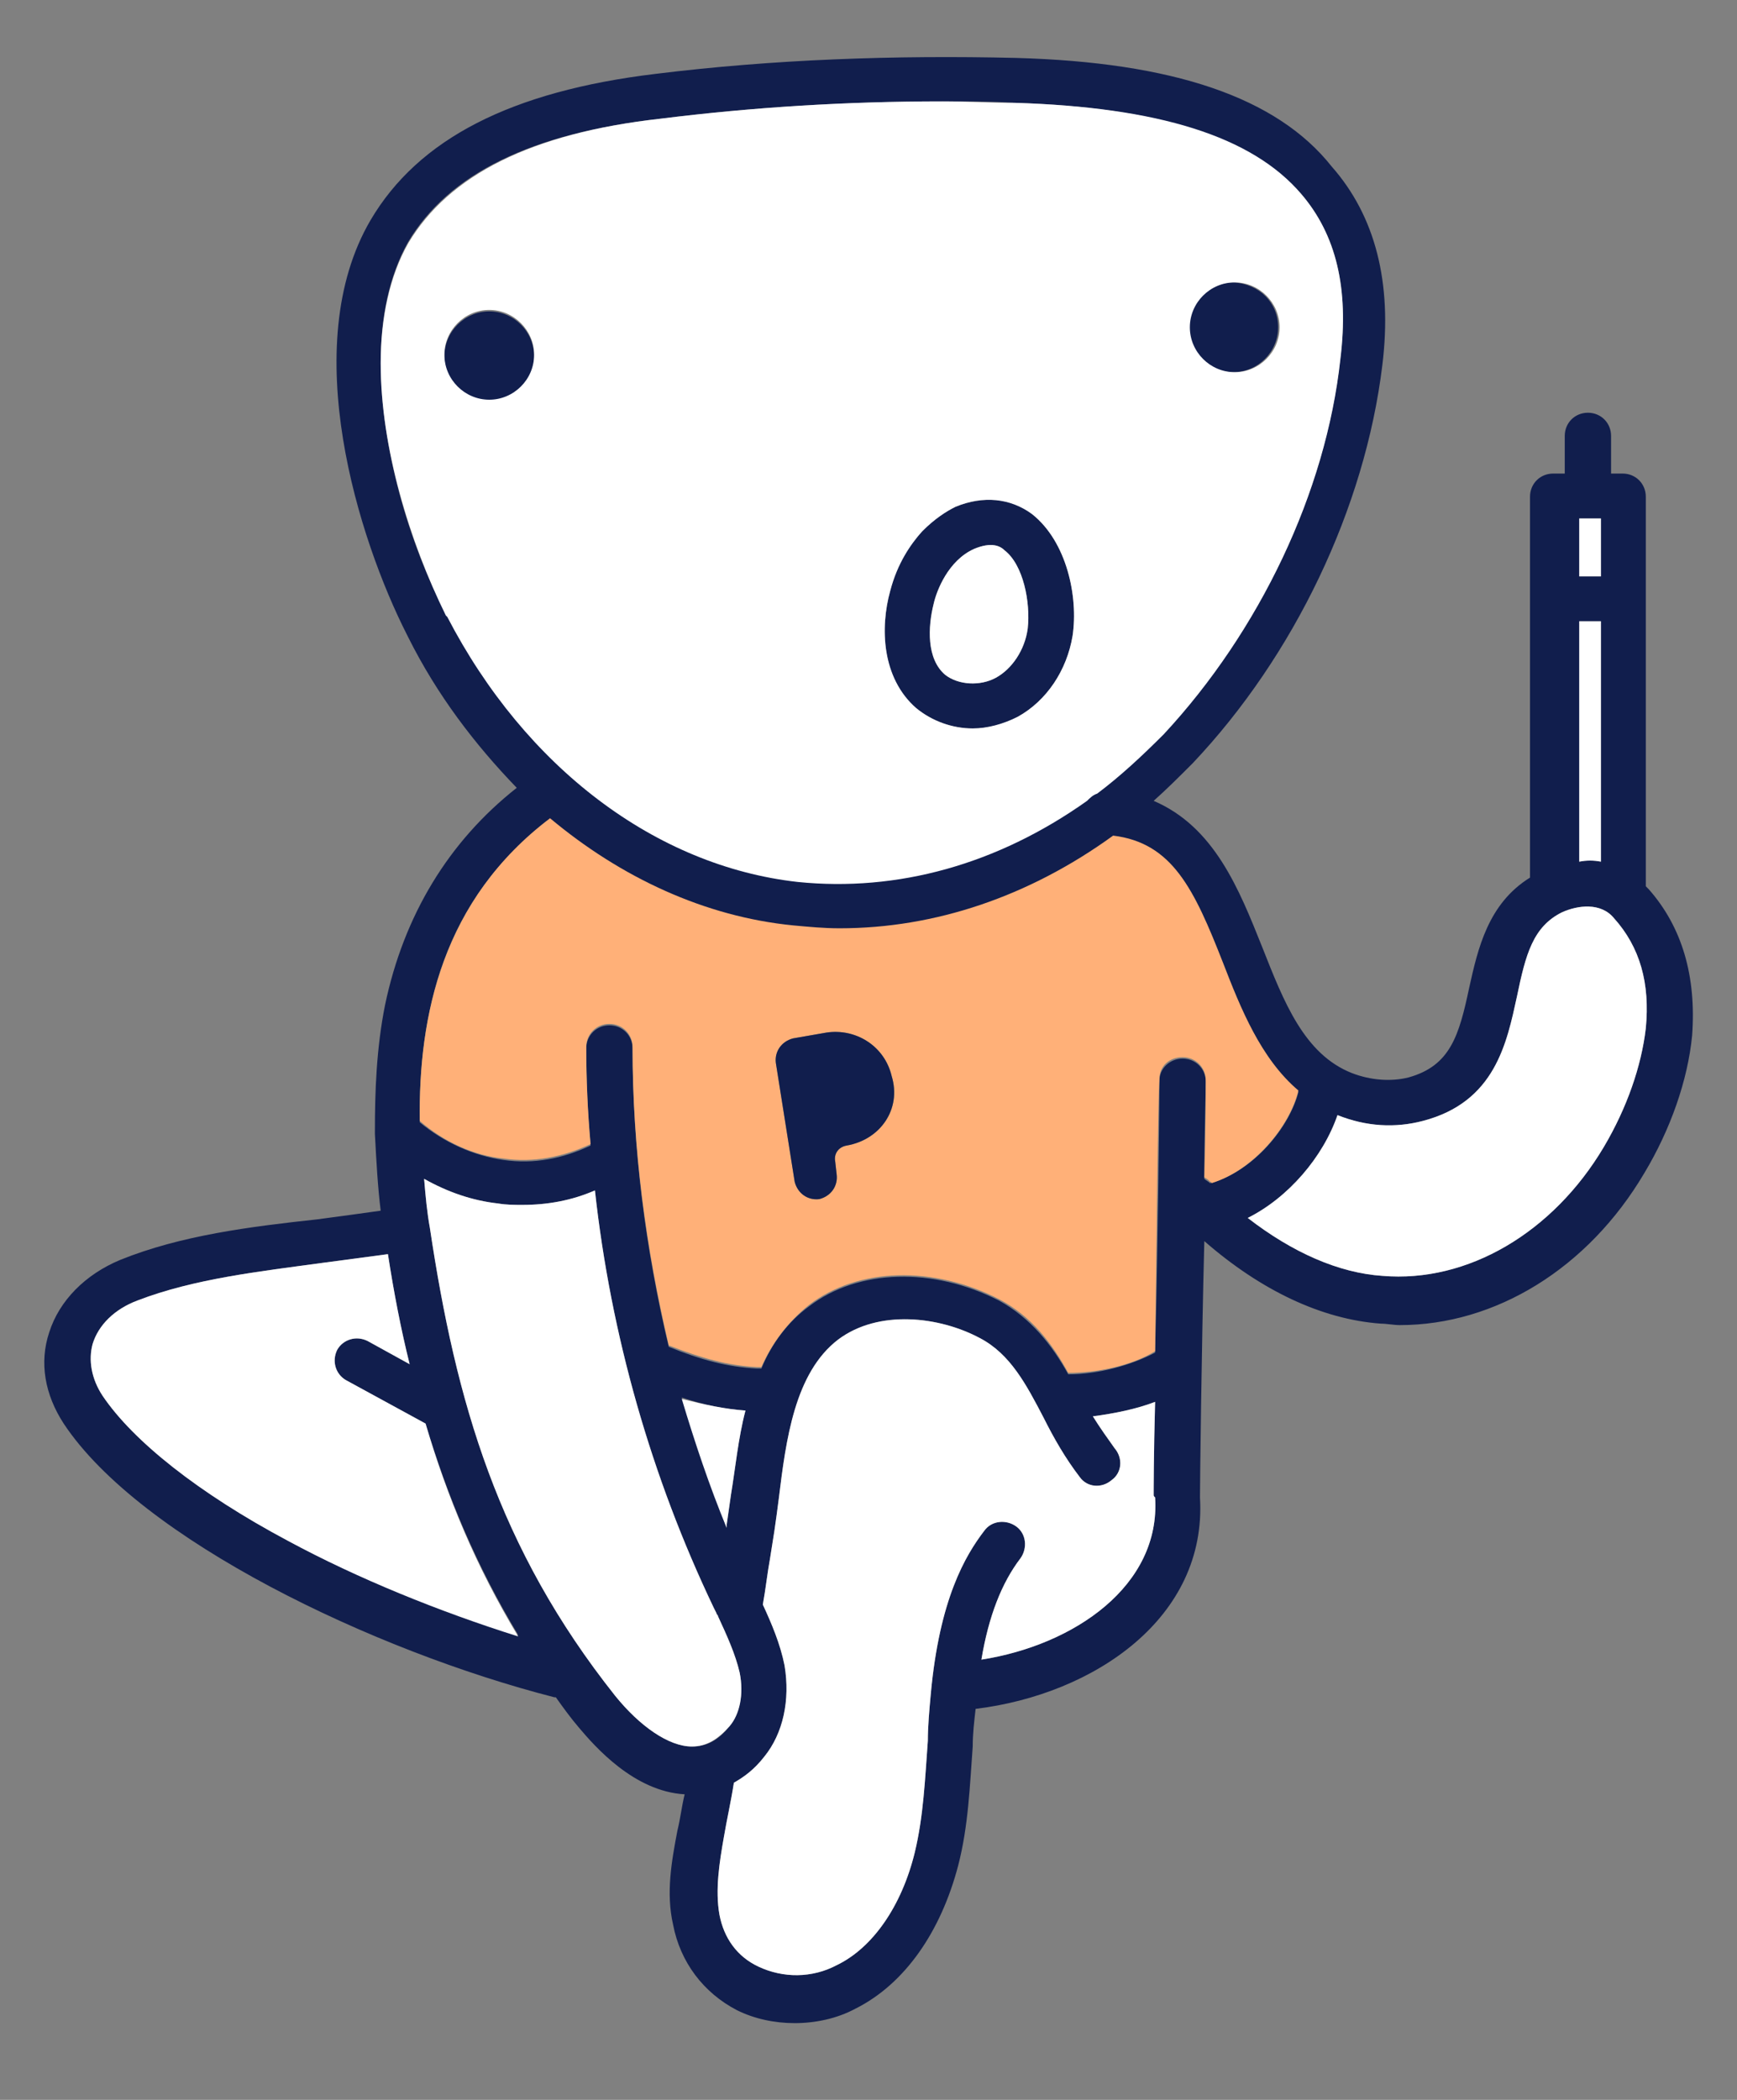
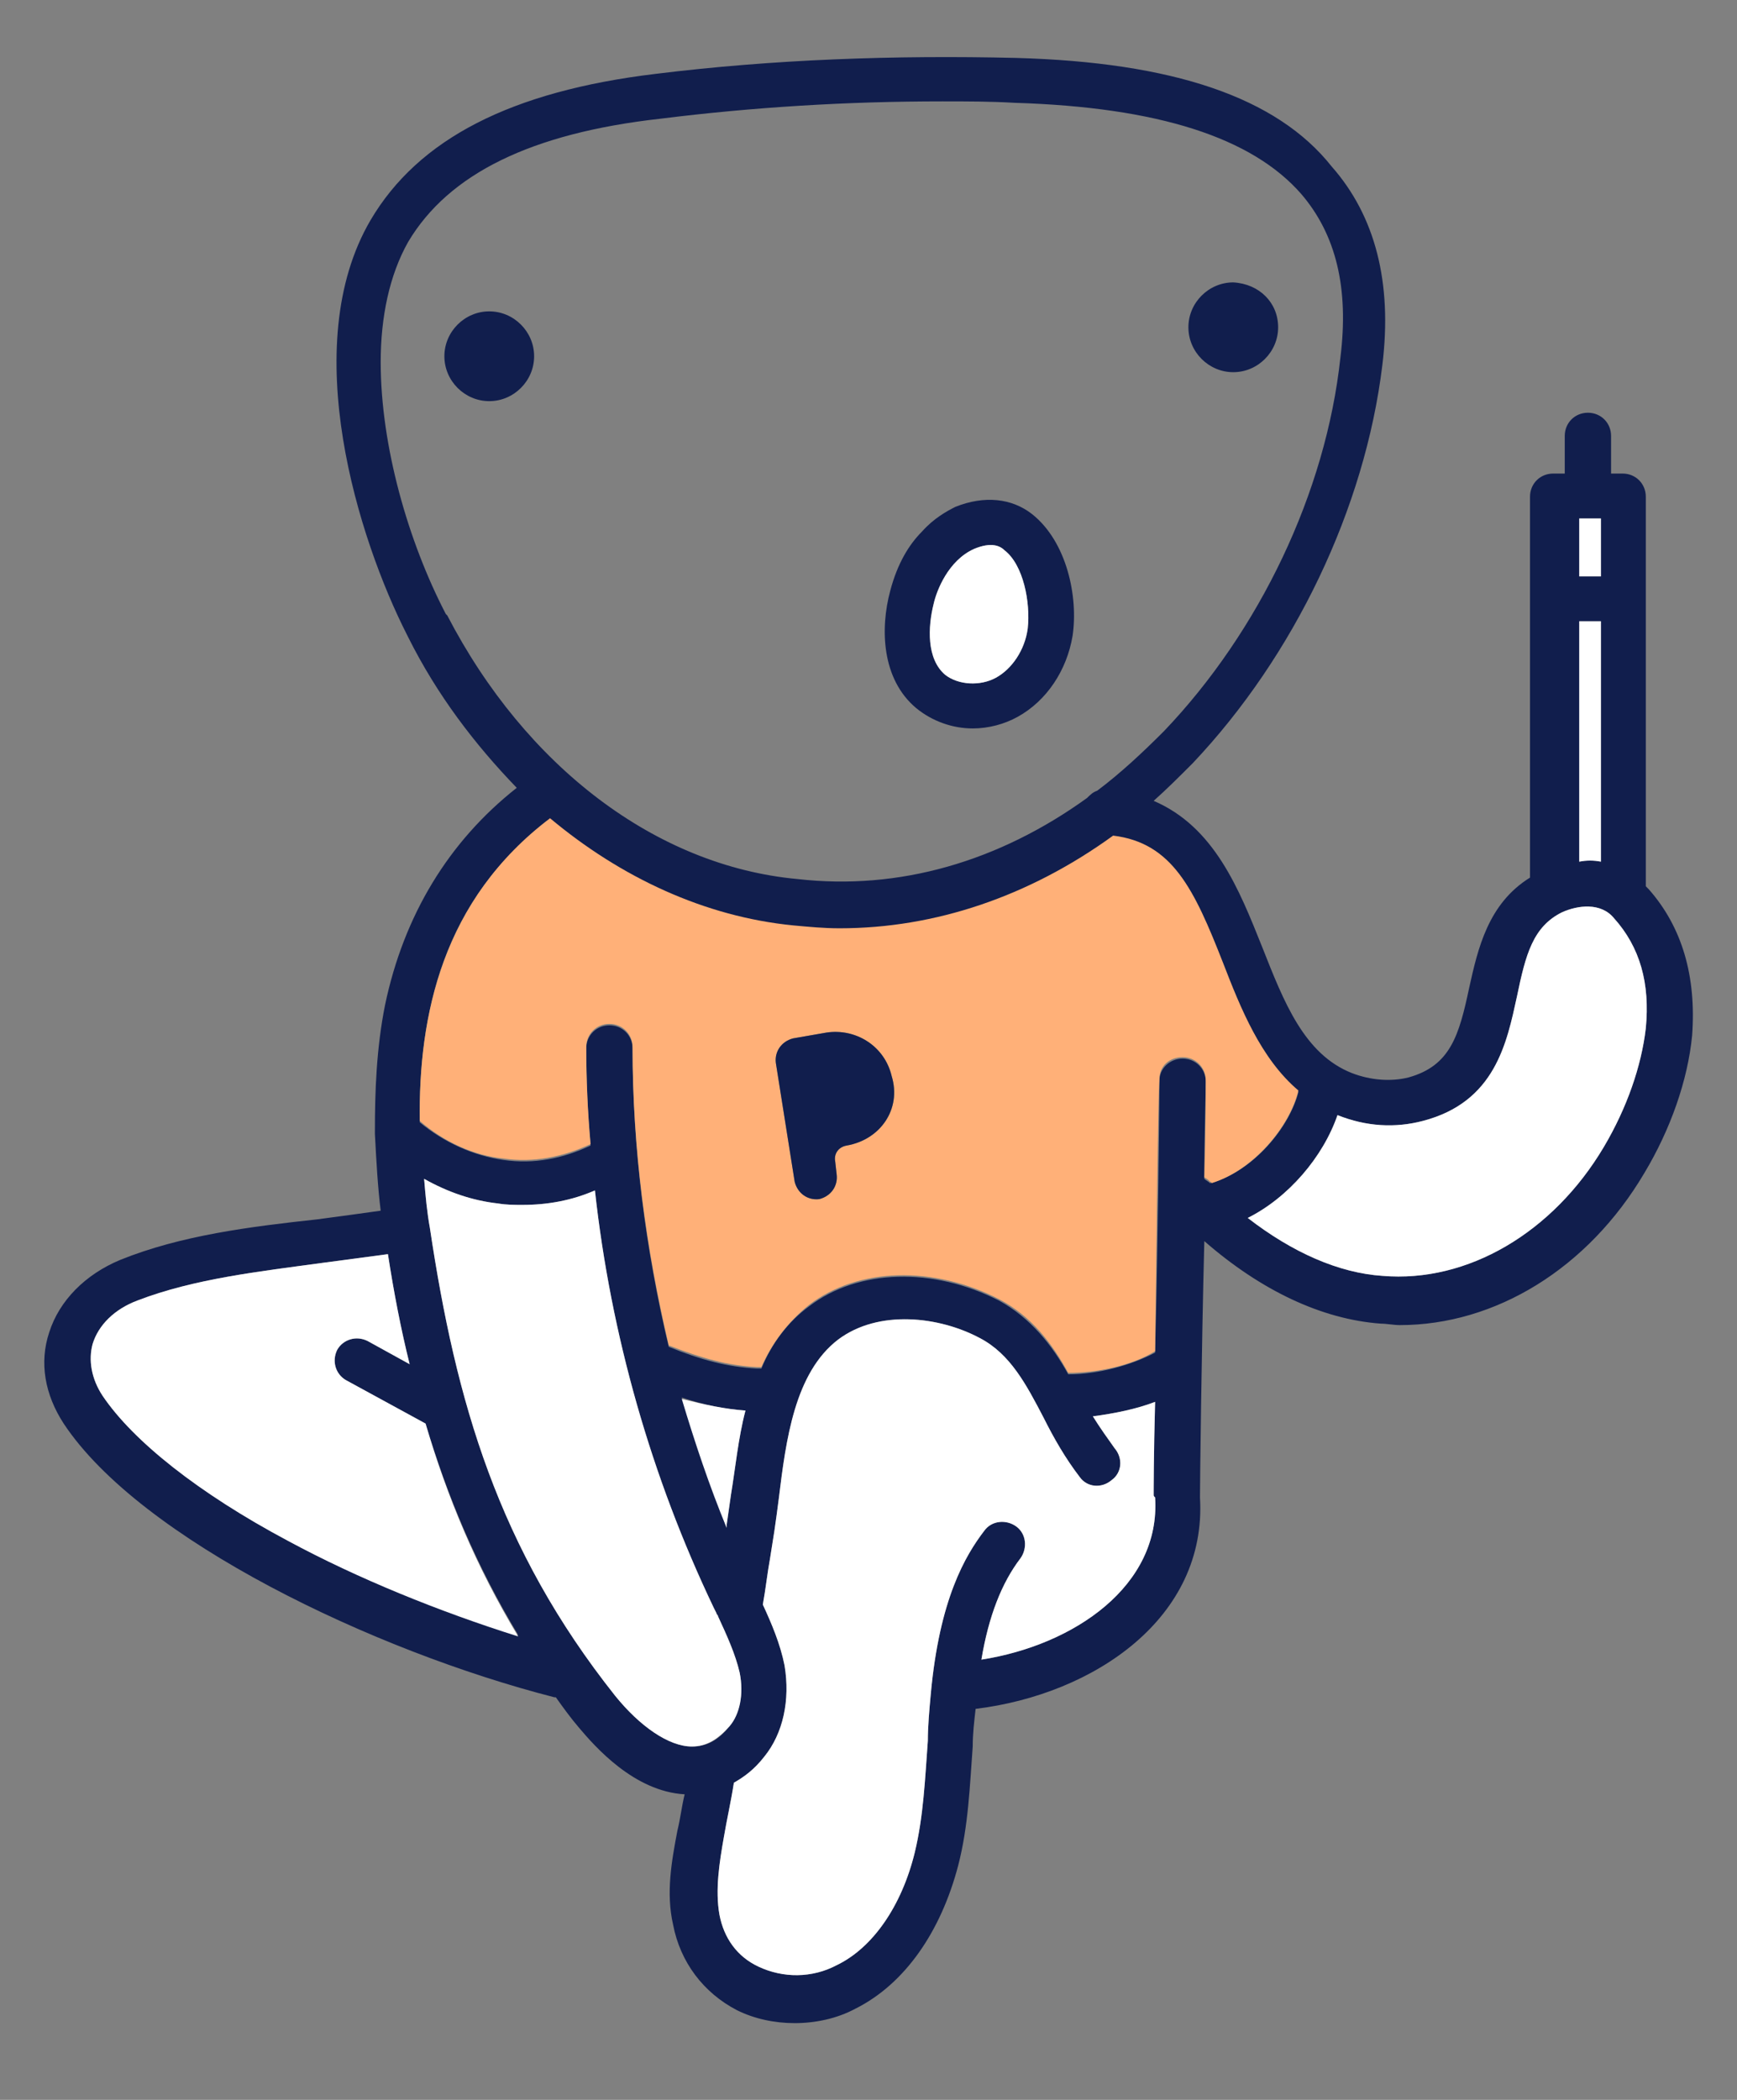
<svg xmlns="http://www.w3.org/2000/svg" version="1.1" id="Layer_1" x="0px" y="0px" viewBox="0 0 120 145" style="enable-background:new 0 0 120 145;" xml:space="preserve">
  <rect x="0" y="0" width="120" height="145" fill="#808080" stroke="none" />
  <style type="text/css">
	.st0{fill:#FBEADE;}
	.st1{fill:#111E4D;}
	.st2{fill:#E0EFFD;}
	.st3{fill:#FEF9FB;}
	.st4{fill:#EEF8F1;}
	.st5{fill:#F2CBDA;}
	.st6{fill:#89BCF6;}
	.st7{fill:#EDDDCC;}
	.st8{fill:#93CBA7;}
	.st9{fill:#FFB078;}
	.st10{fill:#FDF5ED;}
	.st11{fill:#FFFFFF;}
	.st12{fill:#00BDFF;}
	.st13{fill:#1E2546;}
	.st14{fill:#0A1B56;}
	.st15{clip-path:url(#SVGID_00000060723830268548464810000005618766597013463472_);}
	.st16{fill:#EFDCC9;}
	.st17{fill:#FFF4EB;}
	.st18{fill:#B1B1B1;}
	.st19{fill:#FFAB6D;}
	.st20{fill:#606060;}
	.st21{fill:#F9C8DA;}
	.st22{fill:#E3E4EA;}
</style>
  <g>
    <path class="st1" d="M36.9,24.6c0,1.7-1.4,3.1-3.1,3.1c-1.7,0-3.1-1.4-3.1-3.1c0-1.7,1.4-3.1,3.1-3.1   C35.5,21.5,36.9,22.9,36.9,24.6z" />
    <path class="st1" d="M88.3,22.6c0,1.7-1.4,3.1-3.1,3.1c-1.7,0-3.1-1.4-3.1-3.1s1.4-3.1,3.1-3.1C87,19.6,88.3,20.9,88.3,22.6z" />
    <path class="st1" d="M71.3,35.5C69.9,34.4,68,34.2,66,35c-0.6,0.3-1.5,0.8-2.3,1.7c-0.9,0.9-1.7,2.2-2.2,4.1   c-0.7,2.6-0.6,6.1,1.8,8.1c1.1,0.9,2.5,1.4,3.9,1.4c1.1,0,2.2-0.3,3.1-0.8c2-1.1,3.4-3.2,3.8-5.6C74.5,41.2,73.7,37.4,71.3,35.5z    M71,43.4c-0.2,1.5-1.1,2.8-2.2,3.4c-1.1,0.6-2.6,0.5-3.5-0.2c-1.3-1.1-1.2-3.3-0.8-4.9c0.2-0.9,1-3,2.8-3.8   c1.2-0.5,1.8-0.2,2.1,0.1C70.7,39,71.2,41.6,71,43.4z" />
    <path class="st1" d="M113.9,61.4c-0.1-0.1-0.1-0.1-0.2-0.2c0,0,0,0,0,0V34.3c0-0.9-0.7-1.6-1.6-1.6h-0.8v-2.6   c0-0.9-0.7-1.6-1.6-1.6c-0.9,0-1.6,0.7-1.6,1.6v2.6h-0.8c-0.9,0-1.6,0.7-1.6,1.6v26.3c-2.9,1.8-3.6,4.9-4.2,7.6   c-0.7,3.3-1.3,5.4-4.2,6.2c-1.2,0.3-2.6,0.2-3.9-0.3c-3.3-1.3-4.7-4.9-6.2-8.7c-1.6-4-3.3-8.3-7.5-10.1c0.9-0.8,1.8-1.7,2.7-2.6   c7-7.4,11.9-17.6,13.1-27.5c0.7-5.7-0.5-10.3-3.5-13.7C88.2,6.7,81,4.3,70.2,4c-8.4-0.2-16.8,0.1-24.9,1.1   c-10,1.2-16.4,4.5-19.7,10.1c-5.1,8.7-0.8,22.1,2.5,28.6l0.1,0.2c2,4,4.6,7.4,7.5,10.4c-4.7,3.7-7.8,8.8-9.1,15   c-0.6,3-0.7,6-0.7,8.7c0,0.1,0,0.1,0,0.2c0.1,1.9,0.2,3.7,0.4,5.3c-1.4,0.2-2.9,0.4-4.4,0.6c-4.6,0.5-9.4,1.1-13.6,2.8   c-2.4,1-4.2,2.8-4.9,5c-0.7,2.1-0.3,4.3,1,6.3c5.3,8,21.4,15.7,33.9,18.9c0,0,0,0,0.1,0c0.5,0.7,1,1.4,1.6,2.1   c1.1,1.3,3.8,4.4,7.3,4.6c-0.2,0.8-0.3,1.7-0.5,2.5c-0.4,2.1-0.8,4.3-0.3,6.5c0.5,2.6,2.1,4.7,4.4,5.9c1.2,0.6,2.6,0.9,4,0.9   c1.4,0,2.9-0.3,4.2-1c3.4-1.7,5.9-5.3,7.1-9.9c0.7-2.7,0.8-5.5,1-8.2c0-0.9,0.1-1.7,0.2-2.6c8.2-1,16-6.3,15.5-14.6   c0-0.8,0.1-10,0.3-17.7c3.9,3.4,8.1,5.4,12.2,5.7c0.4,0,0.9,0.1,1.3,0.1c6.6,0,13-3.9,16.9-10.5c1.8-3,3-6.4,3.3-9.5   C117.2,67.4,116.2,64,113.9,61.4z M109.1,35.8h1.5v4h-1.5V35.8z M109.1,42.9h1.5v16.6c-0.5-0.1-1-0.1-1.5,0V42.9z M30.9,42.5   l-0.1-0.1c-2.6-5-4.5-11.6-4.5-17.4c0-3.1,0.6-6,1.9-8.3C31,12,36.7,9.2,45.6,8.2C52,7.4,58.5,7,65.1,7c1.7,0,3.3,0,5,0.1   c9.9,0.3,16.4,2.4,19.8,6.3c2.4,2.8,3.3,6.5,2.7,11.3C91.6,34,87,43.6,80.4,50.5c-1.5,1.5-3,2.9-4.6,4.1c-0.3,0.1-0.5,0.3-0.7,0.5   c-6.1,4.4-13,6.4-20,5.6C45.3,59.8,36.3,52.9,30.9,42.5z M19.9,106.4c-6.2-3.3-10.7-6.9-12.8-10c-0.8-1.2-1-2.5-0.7-3.6   c0.4-1.3,1.5-2.4,3.1-3c3.9-1.5,8.4-2,12.8-2.6c1.5-0.2,3-0.4,4.5-0.6c0.4,2.6,0.9,5.2,1.5,7.6l-2.9-1.6c-0.8-0.4-1.7-0.1-2.1,0.6   c-0.4,0.8-0.1,1.7,0.6,2.1l5.5,3c1.5,5,3.5,9.8,6.4,14.6C30.4,111.3,24.8,109,19.9,106.4z M47.8,120.6c-1.6,0-3.6-1.4-5.3-3.5   c-8.1-10.2-11-20.3-12.8-32.3c-0.2-1.1-0.3-2.2-0.4-3.4c1.6,0.9,3.3,1.5,5.1,1.7c0.6,0.1,1.1,0.1,1.7,0.1c1.7,0,3.4-0.3,5-1   c1.1,10,3.9,19.8,8.2,28.8l0.2,0.4c0,0.1,0.1,0.1,0.1,0.2v0c0.6,1.3,1.2,2.6,1.5,3.9c0.3,1.5,0,2.8-0.7,3.7   C49.6,120.2,48.8,120.6,47.8,120.6z M47.1,96.5c1.5,0.5,2.9,0.8,4.4,0.9c-0.5,1.9-0.7,4-1,5.8c-0.1,0.7-0.2,1.4-0.3,2.1l0,0.2   C49.1,102.6,48,99.6,47.1,96.5z M79.8,103.4c0.4,6.1-5.6,10.2-12,11.2c0.5-3,1.4-5.3,2.7-7c0.5-0.7,0.4-1.7-0.3-2.2   c-0.7-0.5-1.7-0.4-2.2,0.3c-1.3,1.7-3.1,4.7-3.7,11.3c-0.1,1.1-0.2,2.2-0.2,3.2c-0.2,2.7-0.3,5.2-0.9,7.7c-0.9,3.7-2.9,6.6-5.4,7.8   c-1.7,0.9-3.7,0.9-5.4,0.1c-1.5-0.7-2.4-2-2.7-3.6c-0.3-1.7,0-3.6,0.3-5.3c0.2-1.2,0.5-2.5,0.7-3.8c0.7-0.4,1.4-0.9,2.1-1.8   c1.3-1.6,1.8-3.9,1.4-6.3c-0.3-1.5-0.9-2.9-1.5-4.2c0.2-1.1,0.3-2.1,0.5-3.2l0.3-1.9c0.1-0.7,0.2-1.4,0.3-2.2   c0.5-4.1,1.1-8.7,4.1-11c2.8-2.1,7-1.6,9.8-0.1c2.1,1.1,3.2,3.2,4.4,5.5c0.7,1.4,1.5,2.8,2.5,4.1c0.5,0.7,1.5,0.8,2.2,0.2   c0.7-0.5,0.8-1.5,0.2-2.2c-0.5-0.7-1-1.4-1.5-2.2c1.5-0.2,3-0.5,4.3-1c-0.1,3.6-0.1,6.3-0.1,6.4C79.7,103.3,79.7,103.3,79.8,103.4z    M83.6,81.7c-0.1-0.1-0.3-0.2-0.4-0.3c0-3.4,0.1-6,0.1-6.7c0-0.9-0.7-1.6-1.6-1.6h0c-0.9,0-1.6,0.7-1.6,1.5   c0,1.5-0.1,11.1-0.3,18.8c0,0,0,0,0,0c-1.7,0.9-4,1.5-6,1.5c-1.1-2-2.6-3.9-4.8-5.1c-4.5-2.3-9.7-2.2-13.1,0.4   c-1.5,1.1-2.6,2.6-3.3,4.3c-0.1,0-0.2,0-0.3,0c-2-0.1-3.9-0.6-6.1-1.5c-1.6-6.7-2.5-13.7-2.5-20.6c0-0.9-0.7-1.6-1.6-1.6h0   c-0.9,0-1.6,0.7-1.6,1.6c0,2.2,0.1,4.5,0.3,6.7c-1.9,0.9-3.9,1.3-6,1c-2.1-0.3-4.1-1.2-5.8-2.6c-0.1-7.3,1.5-15.4,9-20.9   c4.9,4.2,10.7,6.8,16.8,7.4c1.1,0.1,2.1,0.2,3.2,0.2c6.6,0,13.1-2.2,18.9-6.4c4,0.5,5.6,3.7,7.6,8.8c1.2,3.1,2.6,6.6,5.2,8.8   C89.1,77.8,86.6,80.9,83.6,81.7C83.7,81.7,83.6,81.7,83.6,81.7z M113.7,71c-0.3,2.6-1.3,5.5-2.9,8.2c-3.5,5.9-9.4,9.4-15.3,8.9   c-3-0.2-6.2-1.6-9.3-4c2.8-1.4,5.2-4.2,6.2-7.1c0,0,0,0,0,0c2,0.8,4,0.9,5.9,0.4c5-1.3,5.8-5.4,6.5-8.6c0.6-2.9,1.1-4.8,3.1-5.8   c1.1-0.5,2.7-0.7,3.6,0.4C113.3,65.4,114,67.9,113.7,71z" />
    <rect x="109.1" y="35.8" class="st11" width="1.5" height="4" />
    <path class="st11" d="M110.6,42.9v16.6c-0.5-0.1-1-0.1-1.5,0V42.9H110.6z" />
    <path class="st11" d="M113.7,71c-0.3,2.6-1.3,5.5-2.9,8.2c-3.5,5.9-9.4,9.4-15.3,8.9c-3-0.2-6.2-1.6-9.3-4c2.8-1.4,5.2-4.2,6.2-7.1   c0,0,0,0,0,0c2,0.8,4,0.9,5.9,0.4c5-1.3,5.8-5.4,6.5-8.6c0.6-2.9,1.1-4.8,3.1-5.8c1.1-0.5,2.7-0.7,3.6,0.4   C113.3,65.4,114,67.9,113.7,71z" />
    <path class="st11" d="M79.8,103.4c0.4,6.1-5.6,10.2-12,11.2c0.5-3,1.4-5.3,2.7-7c0.5-0.7,0.4-1.7-0.3-2.2c-0.7-0.5-1.7-0.4-2.2,0.3   c-1.3,1.7-3.1,4.7-3.7,11.3c-0.1,1.1-0.2,2.2-0.2,3.2c-0.2,2.7-0.3,5.2-0.9,7.7c-0.9,3.7-2.9,6.6-5.4,7.8c-1.7,0.9-3.7,0.9-5.4,0.1   c-1.5-0.7-2.4-2-2.7-3.6c-0.3-1.7,0-3.6,0.3-5.3c0.2-1.2,0.5-2.5,0.7-3.8c0.7-0.4,1.4-0.9,2.1-1.8c1.3-1.6,1.8-3.9,1.4-6.3   c-0.3-1.5-0.9-2.9-1.5-4.2c0.2-1.1,0.3-2.1,0.5-3.2l0.3-1.9c0.1-0.7,0.2-1.4,0.3-2.2c0.5-4.1,1.1-8.7,4.1-11c2.8-2.1,7-1.6,9.8-0.1   c2.1,1.1,3.2,3.2,4.4,5.5c0.7,1.4,1.5,2.8,2.5,4.1c0.5,0.7,1.5,0.8,2.2,0.2c0.7-0.5,0.8-1.5,0.2-2.2c-0.5-0.7-1-1.4-1.5-2.2   c1.5-0.2,3-0.5,4.3-1c-0.1,3.6-0.1,6.3-0.1,6.4C79.7,103.3,79.7,103.3,79.8,103.4z" />
    <path class="st11" d="M51.5,97.4c-0.5,1.9-0.7,4-1,5.8c-0.1,0.7-0.2,1.4-0.3,2.1l0,0.2c-1.2-2.9-2.2-5.9-3.1-8.9   C48.7,97,50.1,97.3,51.5,97.4z" />
    <path class="st11" d="M35.8,113c-5.4-1.7-11.1-4-15.9-6.6c-6.2-3.3-10.7-6.9-12.8-10c-0.8-1.2-1-2.5-0.7-3.6c0.4-1.3,1.5-2.4,3.1-3   c3.9-1.5,8.4-2,12.8-2.6c1.5-0.2,3-0.4,4.5-0.6c0.4,2.6,0.9,5.2,1.5,7.6l-2.9-1.6c-0.8-0.4-1.7-0.1-2.1,0.6   c-0.4,0.8-0.1,1.7,0.6,2.1l5.5,3C30.9,103.4,32.9,108.2,35.8,113z" />
    <path class="st11" d="M50.4,119.2c-0.8,0.9-1.6,1.4-2.6,1.4c-1.6,0-3.6-1.4-5.3-3.5c-8.1-10.2-11-20.3-12.8-32.3   c-0.2-1.1-0.3-2.2-0.4-3.4c1.6,0.9,3.3,1.5,5.1,1.7c0.6,0.1,1.1,0.1,1.7,0.1c1.7,0,3.4-0.3,5-1c1.1,10,3.9,19.8,8.2,28.8l0.2,0.4   c0,0.1,0.1,0.1,0.1,0.2v0c0.6,1.3,1.2,2.6,1.5,3.9C51.4,117,51.1,118.4,50.4,119.2z" />
    <path class="st9" d="M84.5,66.5c-2-5.1-3.5-8.3-7.6-8.8c-5.8,4.2-12.3,6.4-18.9,6.4c-1.1,0-2.1-0.1-3.2-0.2   c-6.1-0.6-11.9-3.3-16.8-7.4c-7.4,5.6-9.1,13.6-9,20.9c1.6,1.4,3.7,2.4,5.8,2.6c2,0.3,4.1-0.1,6-1c-0.2-2.2-0.3-4.5-0.3-6.7   c0-0.9,0.7-1.6,1.6-1.6h0c0.9,0,1.6,0.7,1.6,1.6c0,6.9,0.9,13.8,2.5,20.6c2.3,0.9,4.1,1.4,6.1,1.5c0.1,0,0.2,0,0.3,0   c0.7-1.6,1.8-3.1,3.3-4.3c3.4-2.6,8.6-2.7,13.1-0.4c2.3,1.2,3.7,3.1,4.8,5.1c2,0,4.4-0.5,6-1.5c0,0,0,0,0,0   c0.1-7.7,0.2-17.3,0.3-18.8c0-0.9,0.7-1.5,1.6-1.5h0c0.9,0,1.6,0.7,1.6,1.6c0,0.7,0,3.3-0.1,6.7c0.2,0.1,0.3,0.2,0.4,0.3   c0,0,0.1,0,0.1,0.1c2.9-0.9,5.4-3.9,6-6.4C87.1,73.1,85.7,69.6,84.5,66.5z M58.5,79.1C58.5,79.1,58.5,79.1,58.5,79.1   c-0.6,0.1-0.9,0.6-0.8,1.1l0.1,0.9c0.1,0.8-0.4,1.5-1.2,1.7l0,0c-0.8,0.1-1.5-0.4-1.7-1.2l-1.3-8.2c-0.1-0.8,0.4-1.5,1.2-1.7l0,0   l2.3-0.4c2-0.3,4,0.9,4.5,3C62.3,76.6,60.8,78.7,58.5,79.1z" />
-     <path class="st11" d="M89.9,13.4c-3.4-4-9.9-6-19.8-6.3c-1.7,0-3.3-0.1-5-0.1C58.5,7,52,7.4,45.6,8.2c-8.9,1-14.6,3.9-17.4,8.6   c-1.3,2.3-1.9,5.2-1.9,8.3c0,5.8,2,12.3,4.5,17.4l0.1,0.1c5.4,10.4,14.4,17.2,24.2,18.3c6.9,0.7,13.8-1.2,20-5.6   c0.2-0.2,0.4-0.4,0.7-0.5c1.6-1.2,3.1-2.6,4.6-4.1C87,43.6,91.6,34,92.6,24.8C93.2,19.9,92.3,16.2,89.9,13.4z M33.8,27.6   c-1.7,0-3.1-1.4-3.1-3.1c0-1.7,1.4-3.1,3.1-3.1c1.7,0,3.1,1.4,3.1,3.1C36.9,26.2,35.5,27.6,33.8,27.6z M74.1,43.9   c-0.4,2.4-1.8,4.5-3.8,5.6c-1,0.5-2.1,0.8-3.1,0.8c-1.4,0-2.8-0.5-3.9-1.4c-2.4-2.1-2.5-5.6-1.8-8.1c0.5-1.9,1.4-3.2,2.2-4.1   c0.9-0.9,1.7-1.4,2.3-1.7c1.9-0.8,3.8-0.6,5.3,0.5C73.7,37.4,74.5,41.2,74.1,43.9z M85.3,25.7c-1.7,0-3.1-1.4-3.1-3.1   s1.4-3.1,3.1-3.1c1.7,0,3.1,1.4,3.1,3.1S87,25.7,85.3,25.7z" />
    <path class="st11" d="M71,43.4c-0.2,1.5-1.1,2.8-2.2,3.4c-1.1,0.6-2.6,0.5-3.5-0.2c-1.3-1.1-1.2-3.3-0.8-4.9c0.2-0.9,1-3,2.8-3.8   c1.2-0.5,1.8-0.2,2.1,0.1C70.7,39,71.2,41.6,71,43.4z" />
    <path class="st1" d="M58.5,79.1C58.5,79.1,58.5,79.1,58.5,79.1c-0.6,0.1-0.9,0.6-0.8,1.1l0.1,0.9c0.1,0.8-0.4,1.5-1.2,1.7l0,0   c-0.8,0.1-1.5-0.4-1.7-1.2l-1.3-8.2c-0.1-0.8,0.4-1.5,1.2-1.7l0,0l2.3-0.4c2-0.3,4,0.9,4.5,3C62.3,76.6,60.8,78.7,58.5,79.1z" />
  </g>
</svg>